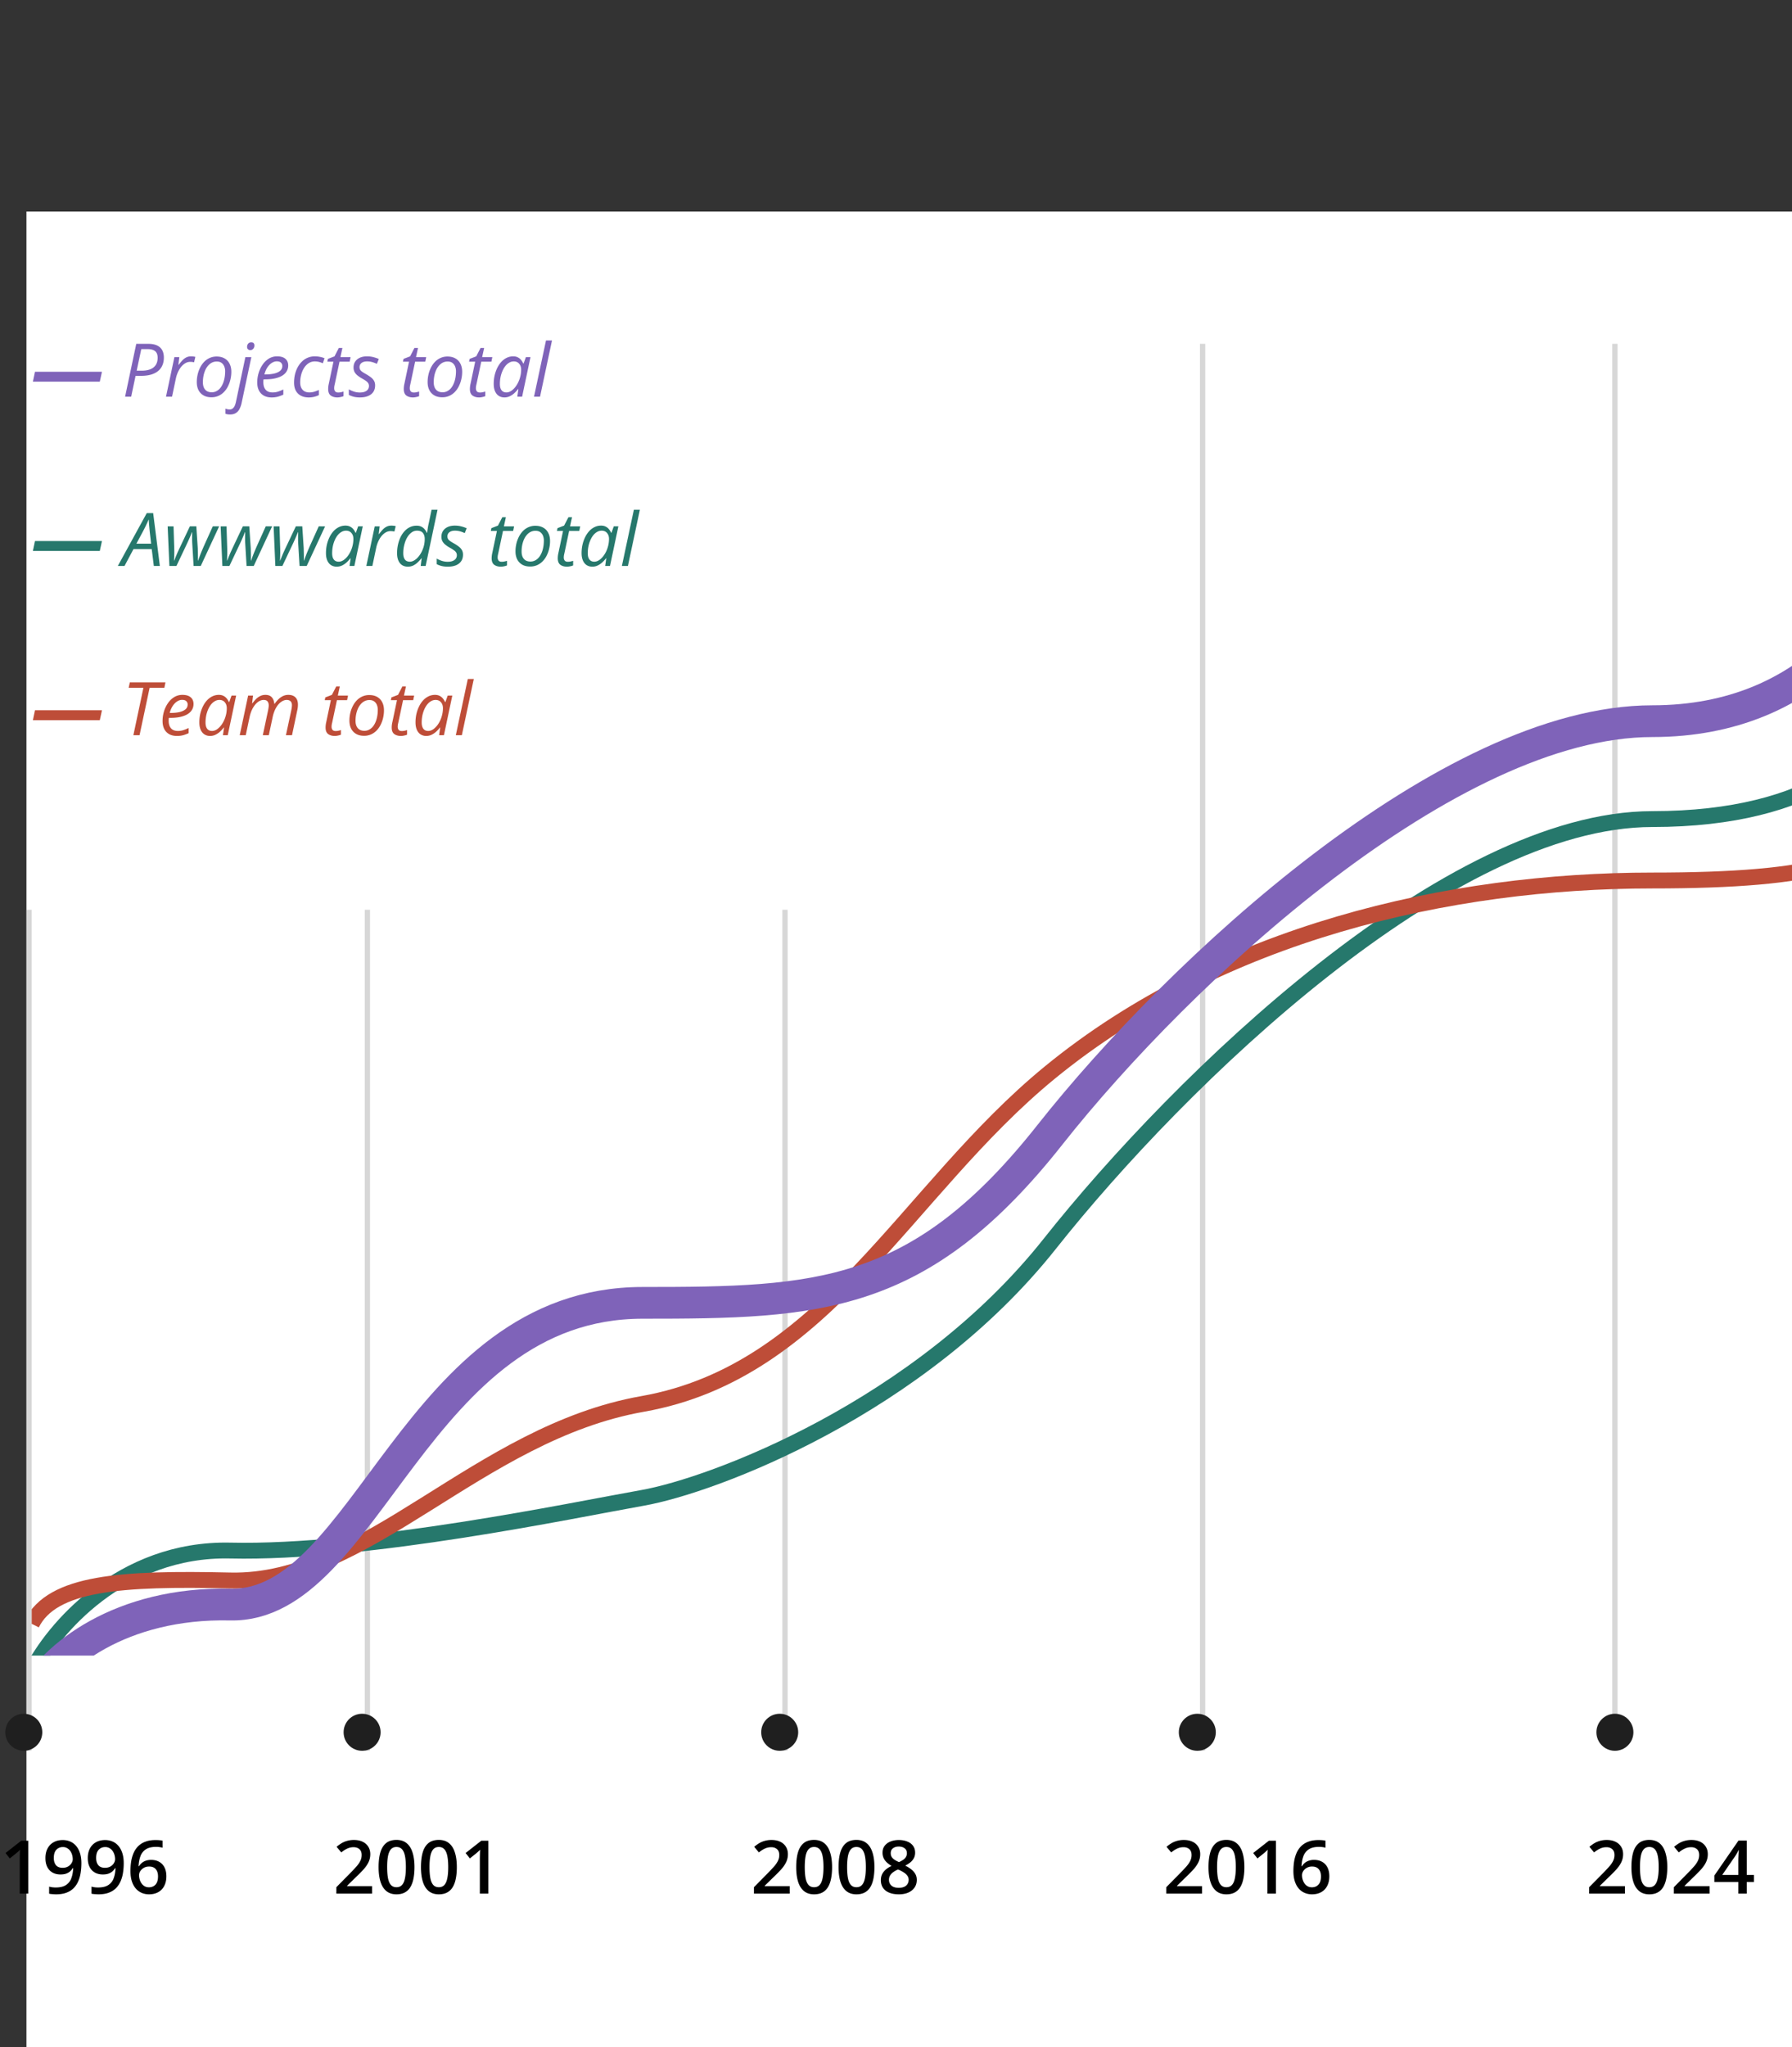
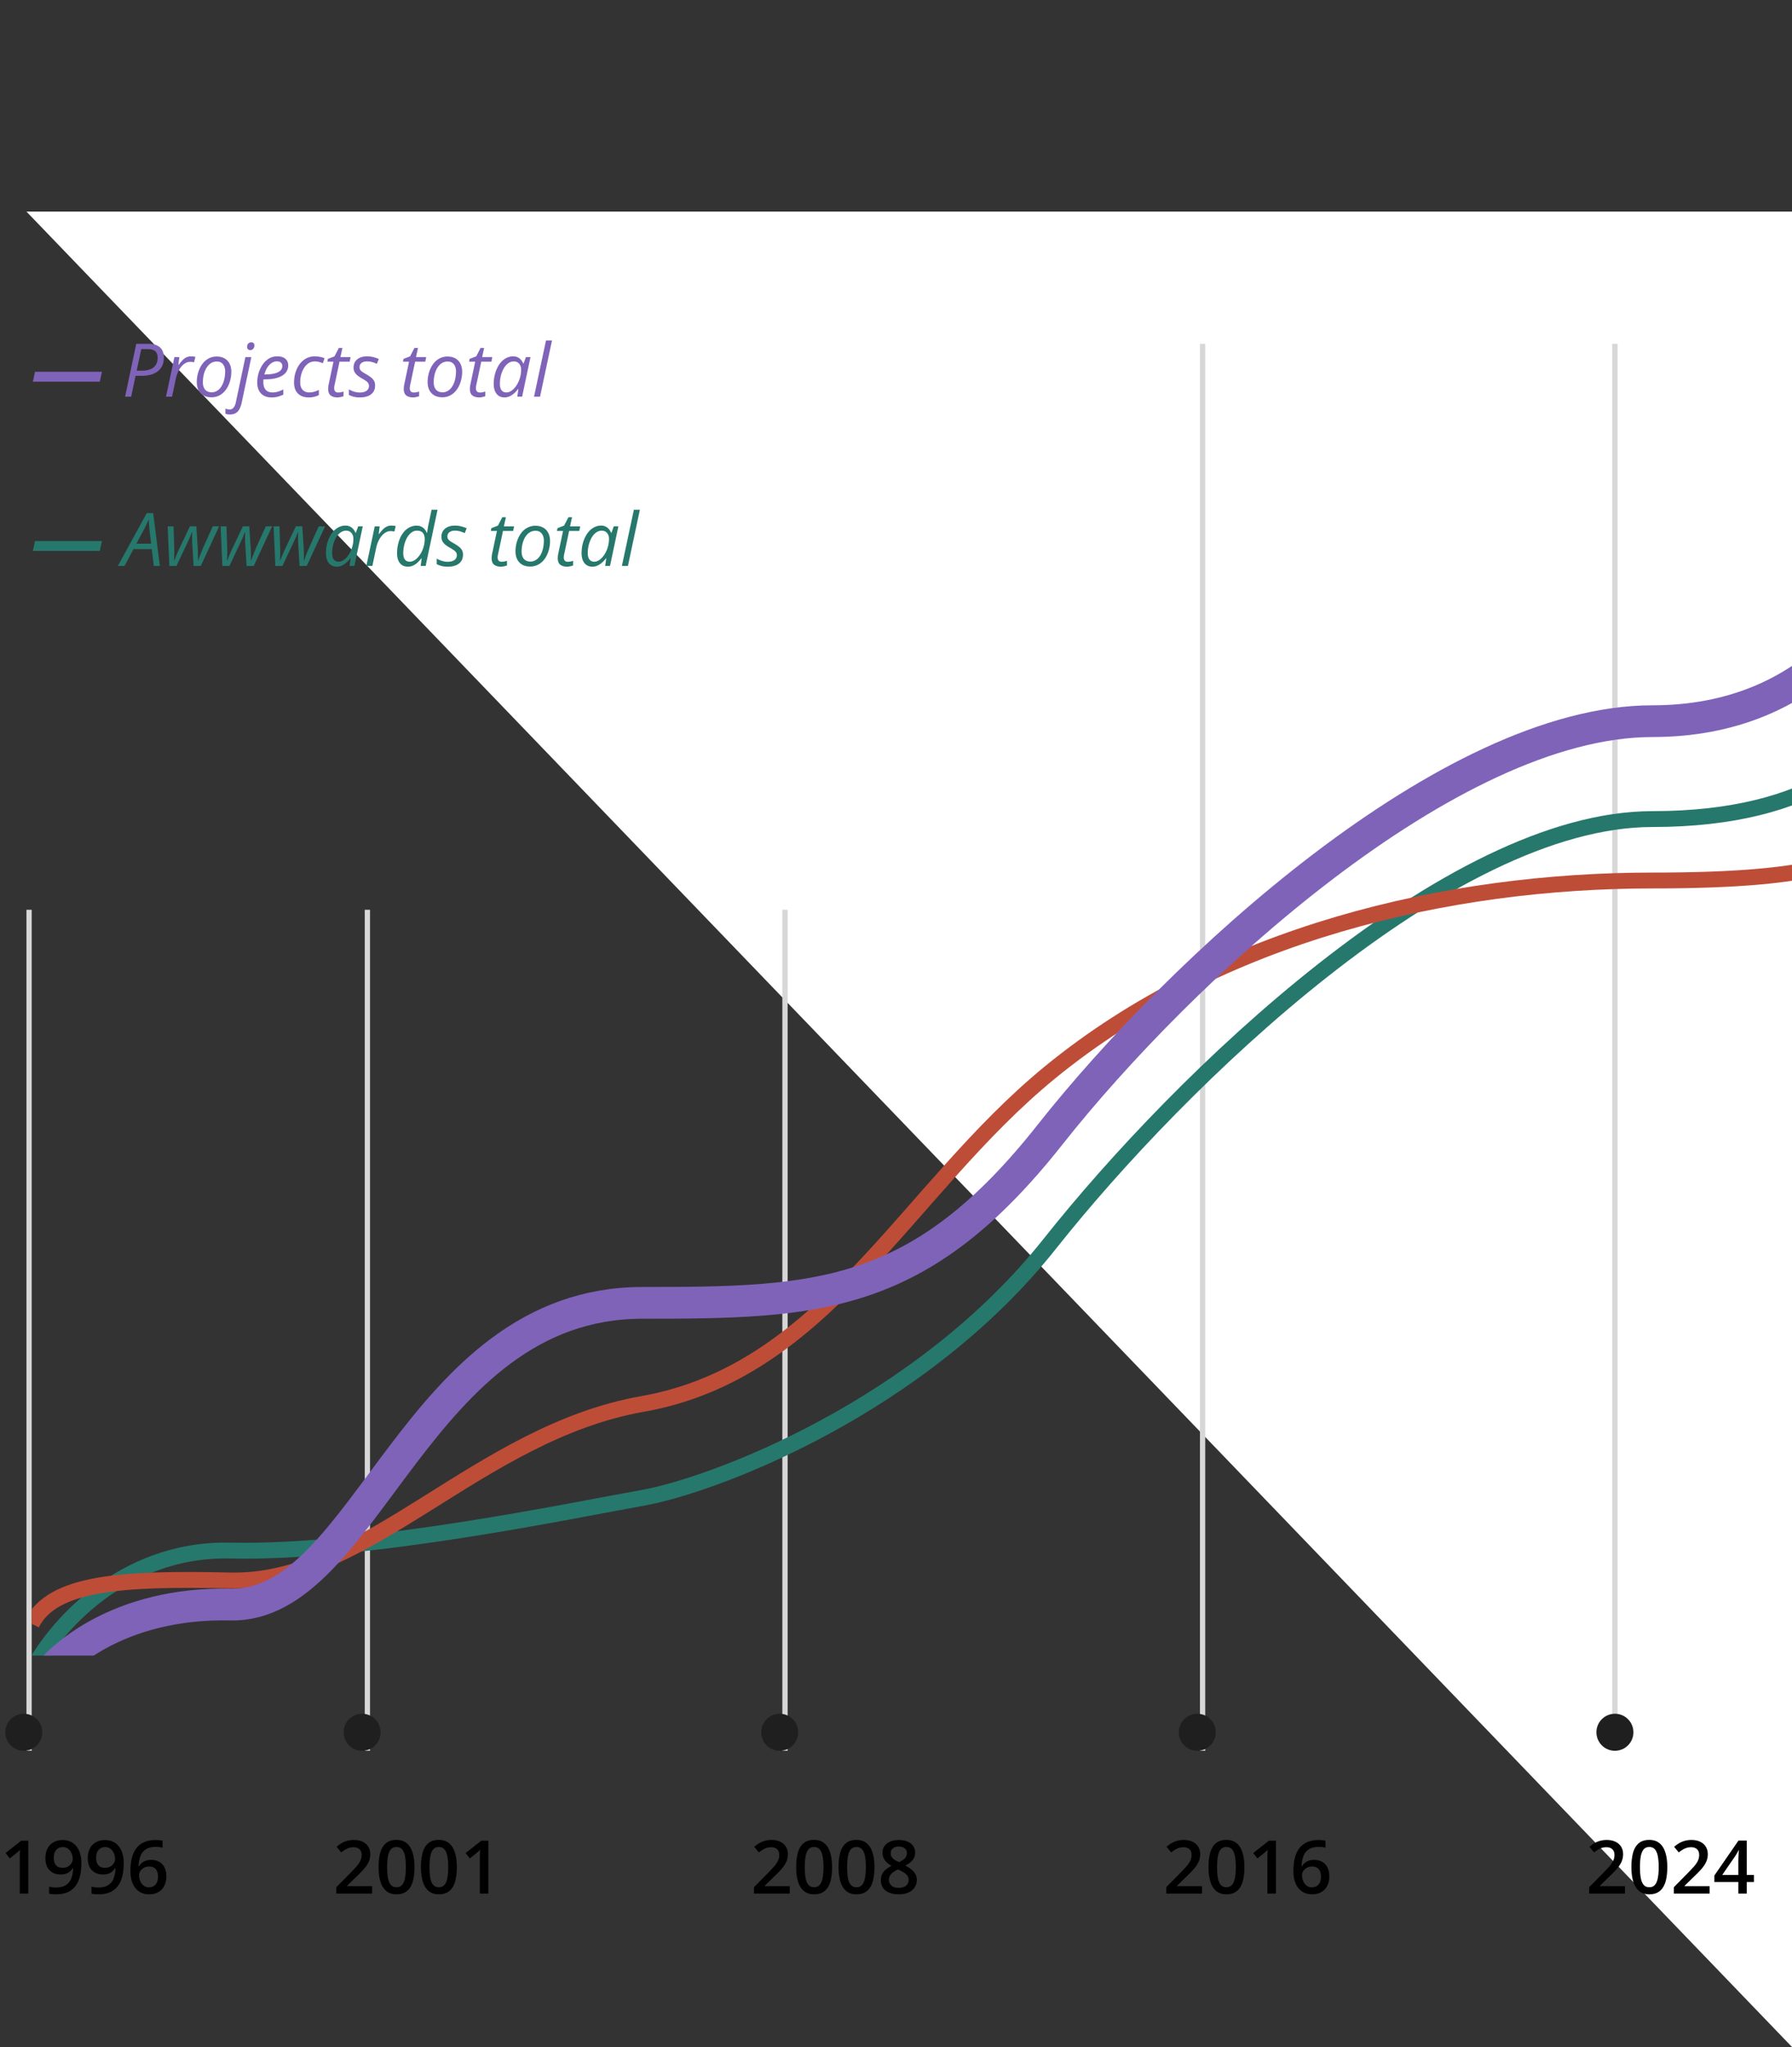
<svg xmlns="http://www.w3.org/2000/svg" width="339" height="387" fill="none" viewBox="0 0 339 387">
  <rect x="0" y="0" width="339" height="387" fill="#333333" stroke="none" />
-   <path fill="#fff" d="M5 40h334v347H5z" />
+   <path fill="#fff" d="M5 40h334v347z" />
  <path fill="#000" d="M5.353 358H3.739v-6.433c0-.214.003-.428.007-.642l.014-.629c.009-.205.02-.401.034-.588a4.34 4.34 0 0 1-.356.342c-.136.123-.282.25-.437.383l-1.148.916-.807-1.019 2.967-2.324h1.34V358Zm10.041-5.735c0 .592-.043 1.173-.13 1.743a6.456 6.456 0 0 1-.437 1.599c-.205.497-.49.937-.854 1.32-.36.378-.816.674-1.368.888-.551.215-1.216.322-1.996.322-.196 0-.424-.012-.683-.034a4.636 4.636 0 0 1-.63-.082v-1.34a4.5 4.5 0 0 0 .582.123 5.3 5.3 0 0 0 .65.041c.842 0 1.499-.157 1.968-.472a2.528 2.528 0 0 0 1.005-1.299c.2-.551.314-1.178.342-1.88h-.082c-.132.219-.299.42-.5.602-.2.178-.448.321-.744.431-.297.104-.657.157-1.08.157-.575 0-1.076-.121-1.504-.363a2.487 2.487 0 0 1-.992-1.052c-.232-.465-.348-1.023-.348-1.675 0-.706.134-1.315.403-1.825.269-.511.65-.903 1.142-1.176.492-.278 1.07-.417 1.736-.417.501 0 .964.091 1.388.273.428.178.802.452 1.12.821.32.364.568.822.746 1.374.178.547.267 1.187.267 1.921Zm-3.5-3.063c-.505 0-.918.171-1.237.513-.319.337-.478.857-.478 1.558 0 .57.136 1.021.41 1.354.273.333.693.499 1.258.499.392 0 .729-.08 1.011-.239.287-.164.508-.372.663-.622.16-.251.24-.506.24-.766 0-.269-.039-.538-.116-.807a2.378 2.378 0 0 0-.342-.738 1.81 1.81 0 0 0-.588-.54 1.55 1.55 0 0 0-.82-.212Zm11.512 3.063c0 .592-.043 1.173-.13 1.743a6.465 6.465 0 0 1-.437 1.599c-.205.497-.49.937-.855 1.32-.36.378-.815.674-1.367.888-.551.215-1.217.322-1.996.322-.196 0-.424-.012-.683-.034a4.637 4.637 0 0 1-.63-.082v-1.34c.174.05.367.091.582.123a5.3 5.3 0 0 0 .65.041c.842 0 1.498-.157 1.968-.472a2.528 2.528 0 0 0 1.005-1.299c.2-.551.314-1.178.341-1.88h-.081c-.133.219-.299.42-.5.602-.2.178-.448.321-.745.431-.296.104-.656.157-1.08.157-.574 0-1.075-.121-1.504-.363a2.487 2.487 0 0 1-.99-1.052c-.233-.465-.35-1.023-.35-1.675 0-.706.135-1.315.404-1.825.269-.511.65-.903 1.141-1.176.493-.278 1.071-.417 1.737-.417.501 0 .964.091 1.387.273.429.178.803.452 1.122.821.319.364.567.822.745 1.374.177.547.266 1.187.266 1.921Zm-3.5-3.063c-.506 0-.918.171-1.237.513-.32.337-.479.857-.479 1.558 0 .57.137 1.021.41 1.354.274.333.693.499 1.258.499.392 0 .73-.08 1.012-.239.287-.164.508-.372.663-.622.16-.251.24-.506.24-.766 0-.269-.04-.538-.117-.807a2.38 2.38 0 0 0-.341-.738 1.811 1.811 0 0 0-.588-.54 1.551 1.551 0 0 0-.82-.212Zm4.772 4.539c0-.588.04-1.166.123-1.736a6.89 6.89 0 0 1 .437-1.6c.205-.496.488-.934.848-1.312a3.774 3.774 0 0 1 1.374-.889c.551-.219 1.214-.328 1.99-.328.2 0 .425.009.676.027.25.019.458.048.622.089v1.333a4.04 4.04 0 0 0-.588-.116 4.92 4.92 0 0 0-.629-.041c-.838 0-1.492.159-1.962.478-.47.315-.804.748-1.005 1.299-.2.547-.316 1.174-.348 1.88h.082c.137-.228.308-.43.513-.608a2.31 2.31 0 0 1 .752-.424c.296-.109.64-.164 1.032-.164.583 0 1.091.123 1.524.369.433.242.766.592.998 1.053.237.46.356 1.018.356 1.675 0 .706-.135 1.314-.404 1.825-.264.51-.642.902-1.134 1.176-.488.273-1.07.41-1.744.41-.496 0-.959-.091-1.387-.274a3.084 3.084 0 0 1-1.114-.82c-.32-.365-.568-.82-.746-1.367-.177-.552-.266-1.197-.266-1.935Zm3.486 3.07c.52 0 .937-.169 1.251-.506.319-.342.479-.864.479-1.566 0-.569-.142-1.021-.424-1.353-.278-.333-.697-.499-1.258-.499-.383 0-.718.082-1.005.246-.287.164-.51.371-.67.622a1.443 1.443 0 0 0-.232.766c0 .264.038.53.116.799.077.269.194.518.349.745.154.224.348.404.58.54.233.137.504.206.814.206ZM70.397 358h-6.768v-1.21l2.59-2.625c.502-.51.915-.95 1.238-1.319.324-.374.563-.727.718-1.06.16-.333.24-.695.24-1.087 0-.483-.14-.847-.418-1.094-.278-.25-.645-.376-1.1-.376a2.8 2.8 0 0 0-1.204.26c-.364.169-.742.41-1.134.725l-.882-1.06c.278-.237.574-.453.888-.649a4.343 4.343 0 0 1 1.067-.465 4.648 4.648 0 0 1 1.34-.178c.633 0 1.18.114 1.64.342.46.223.814.536 1.06.937.25.401.376.868.376 1.401 0 .538-.107 1.034-.321 1.49-.215.456-.52.907-.916 1.354-.397.442-.869.923-1.416 1.442l-1.729 1.689v.075h4.73V358Zm8.011-5.004c0 .807-.064 1.529-.191 2.167-.123.634-.32 1.171-.588 1.613a2.73 2.73 0 0 1-1.053 1.012c-.433.233-.957.349-1.572.349-.77 0-1.406-.203-1.907-.609-.502-.41-.873-.998-1.115-1.763-.241-.771-.362-1.693-.362-2.769 0-1.075.11-1.996.328-2.762.224-.77.584-1.36 1.08-1.77.497-.41 1.156-.615 1.976-.615.775 0 1.413.205 1.914.615.506.405.88.993 1.121 1.764.246.765.37 1.688.37 2.768Zm-5.168 0c0 .843.055 1.547.164 2.112.114.566.301.989.56 1.272.26.278.607.417 1.04.417.433 0 .78-.139 1.039-.417.26-.278.447-.7.56-1.265.119-.565.178-1.271.178-2.119 0-.838-.057-1.54-.17-2.105-.115-.565-.301-.989-.561-1.272-.26-.287-.609-.431-1.046-.431-.438 0-.786.144-1.046.431-.255.283-.44.707-.554 1.272-.11.565-.164 1.267-.164 2.105Zm13.18 0c0 .807-.064 1.529-.192 2.167-.122.634-.319 1.171-.587 1.613a2.73 2.73 0 0 1-1.053 1.012c-.433.233-.957.349-1.572.349-.77 0-1.406-.203-1.908-.609-.5-.41-.872-.998-1.114-1.763-.241-.771-.362-1.693-.362-2.769 0-1.075.11-1.996.328-2.762.223-.77.583-1.36 1.08-1.77.497-.41 1.155-.615 1.976-.615.774 0 1.412.205 1.914.615.505.405.88.993 1.12 1.764.247.765.37 1.688.37 2.768Zm-5.168 0c0 .843.055 1.547.164 2.112.114.566.3.989.56 1.272.26.278.607.417 1.04.417.433 0 .779-.139 1.039-.417.26-.278.446-.7.56-1.265.119-.565.178-1.271.178-2.119 0-.838-.057-1.54-.17-2.105-.115-.565-.302-.989-.562-1.272-.26-.287-.608-.431-1.045-.431-.438 0-.787.144-1.046.431-.255.283-.44.707-.554 1.272-.11.565-.164 1.267-.164 2.105ZM92.388 358h-1.614v-6.433c0-.214.003-.428.007-.642l.014-.629c.009-.205.02-.401.034-.588a4.334 4.334 0 0 1-.355.342c-.137.123-.283.25-.438.383l-1.148.916-.807-1.019 2.967-2.324h1.34V358ZM149.396 358h-6.767v-1.21l2.591-2.625c.501-.51.913-.95 1.237-1.319.324-.374.563-.727.718-1.06a2.49 2.49 0 0 0 .239-1.087c0-.483-.139-.847-.417-1.094-.278-.25-.645-.376-1.101-.376-.432 0-.834.087-1.203.26-.364.169-.742.41-1.134.725l-.882-1.06a7.43 7.43 0 0 1 .888-.649 4.346 4.346 0 0 1 1.067-.465 4.646 4.646 0 0 1 1.34-.178c.633 0 1.18.114 1.64.342a2.47 2.47 0 0 1 1.06.937c.251.401.376.868.376 1.401a3.46 3.46 0 0 1-.321 1.49c-.215.456-.52.907-.916 1.354-.397.442-.869.923-1.415 1.442l-1.73 1.689v.075h4.73V358Zm8.012-5.004c0 .807-.064 1.529-.191 2.167-.123.634-.319 1.171-.588 1.613-.269.442-.62.78-1.053 1.012-.433.233-.957.349-1.572.349-.77 0-1.406-.203-1.907-.609-.502-.41-.873-.998-1.115-1.763-.241-.771-.362-1.693-.362-2.769 0-1.075.109-1.996.328-2.762.224-.77.584-1.36 1.08-1.77.497-.41 1.156-.615 1.976-.615.775 0 1.413.205 1.914.615.506.405.88.993 1.121 1.764.246.765.369 1.688.369 2.768Zm-5.168 0c0 .843.055 1.547.164 2.112.114.566.301.989.561 1.272.26.278.606.417 1.039.417.433 0 .779-.139 1.039-.417.26-.278.447-.7.561-1.265.118-.565.177-1.271.177-2.119 0-.838-.057-1.54-.171-2.105-.114-.565-.3-.989-.56-1.272-.26-.287-.609-.431-1.046-.431-.438 0-.786.144-1.046.431-.255.283-.44.707-.554 1.272-.109.565-.164 1.267-.164 2.105Zm13.18 0c0 .807-.064 1.529-.191 2.167-.124.634-.319 1.171-.588 1.613-.269.442-.62.78-1.053 1.012-.433.233-.957.349-1.572.349-.771 0-1.406-.203-1.908-.609-.501-.41-.872-.998-1.114-1.763-.241-.771-.362-1.693-.362-2.769 0-1.075.109-1.996.328-2.762.223-.77.583-1.36 1.08-1.77.497-.41 1.155-.615 1.976-.615.774 0 1.412.205 1.914.615.506.405.879.993 1.121 1.764.246.765.369 1.688.369 2.768Zm-5.168 0c0 .843.055 1.547.164 2.112.114.566.301.989.561 1.272.259.278.606.417 1.039.417.433 0 .779-.139 1.039-.417.259-.278.446-.7.56-1.265.119-.565.178-1.271.178-2.119 0-.838-.057-1.54-.171-2.105-.114-.565-.301-.989-.56-1.272-.26-.287-.609-.431-1.046-.431-.438 0-.787.144-1.046.431-.255.283-.44.707-.554 1.272-.109.565-.164 1.267-.164 2.105Zm9.782-5.127c.579 0 1.101.091 1.566.274.464.177.834.444 1.107.799.273.356.41.796.41 1.32 0 .405-.084.759-.253 1.059a2.628 2.628 0 0 1-.67.793 5.258 5.258 0 0 1-.95.595c.392.191.752.412 1.08.663.333.246.6.536.8.868.205.333.308.723.308 1.169 0 .561-.144 1.046-.431 1.456-.283.406-.677.72-1.183.944-.506.218-1.096.328-1.77.328-.725 0-1.342-.107-1.853-.322-.51-.214-.897-.519-1.162-.916-.264-.401-.396-.879-.396-1.435 0-.46.091-.859.273-1.196.182-.338.426-.629.732-.875a4.825 4.825 0 0 1 1.018-.622 5.57 5.57 0 0 1-.861-.629 2.828 2.828 0 0 1-.622-.814 2.422 2.422 0 0 1-.226-1.073c0-.52.139-.955.417-1.306.278-.355.65-.624 1.114-.806.47-.183.987-.274 1.552-.274Zm-1.866 7.533c0 .438.155.798.465 1.08.31.283.772.424 1.388.424.61 0 1.075-.139 1.394-.417.319-.278.479-.645.479-1.1 0-.292-.082-.549-.247-.773a2.3 2.3 0 0 0-.649-.595 6.794 6.794 0 0 0-.895-.492l-.219-.089a4.366 4.366 0 0 0-.916.513 2.173 2.173 0 0 0-.595.636 1.595 1.595 0 0 0-.205.813Zm1.853-6.296c-.443 0-.807.11-1.094.329-.283.214-.424.524-.424.929 0 .287.068.533.205.739.141.205.33.382.567.533.237.146.499.282.787.41.278-.123.528-.258.751-.403a1.85 1.85 0 0 0 .541-.534 1.35 1.35 0 0 0 .205-.752c0-.401-.144-.708-.431-.922-.283-.219-.652-.329-1.107-.329ZM227.396 358h-6.767v-1.21l2.591-2.625c.501-.51.913-.95 1.237-1.319.324-.374.563-.727.718-1.06a2.49 2.49 0 0 0 .239-1.087c0-.483-.139-.847-.417-1.094-.278-.25-.645-.376-1.101-.376-.432 0-.834.087-1.203.26-.364.169-.742.41-1.134.725l-.882-1.06a7.43 7.43 0 0 1 .888-.649 4.346 4.346 0 0 1 1.067-.465 4.646 4.646 0 0 1 1.34-.178c.633 0 1.18.114 1.64.342a2.47 2.47 0 0 1 1.06.937c.251.401.376.868.376 1.401a3.46 3.46 0 0 1-.321 1.49c-.215.456-.52.907-.916 1.354-.397.442-.869.923-1.415 1.442l-1.73 1.689v.075h4.73V358Zm8.012-5.004c0 .807-.064 1.529-.191 2.167-.123.634-.319 1.171-.588 1.613-.269.442-.62.78-1.053 1.012-.433.233-.957.349-1.572.349-.77 0-1.406-.203-1.907-.609-.502-.41-.873-.998-1.115-1.763-.241-.771-.362-1.693-.362-2.769 0-1.075.109-1.996.328-2.762.224-.77.584-1.36 1.08-1.77.497-.41 1.156-.615 1.976-.615.775 0 1.413.205 1.914.615.506.405.88.993 1.121 1.764.246.765.369 1.688.369 2.768Zm-5.168 0c0 .843.055 1.547.164 2.112.114.566.301.989.561 1.272.26.278.606.417 1.039.417.433 0 .779-.139 1.039-.417.26-.278.447-.7.561-1.265.118-.565.177-1.271.177-2.119 0-.838-.057-1.54-.171-2.105-.114-.565-.3-.989-.56-1.272-.26-.287-.609-.431-1.046-.431-.438 0-.786.144-1.046.431-.255.283-.44.707-.554 1.272-.109.565-.164 1.267-.164 2.105ZM241.376 358h-1.613v-6.433c0-.214.002-.428.007-.642l.013-.629c.009-.205.021-.401.034-.588a4.257 4.257 0 0 1-.355.342 26.1 26.1 0 0 1-.438.383l-1.148.916-.807-1.019 2.967-2.324h1.34V358Zm3.302-4.259c0-.588.041-1.166.123-1.736.086-.57.232-1.103.437-1.6.205-.496.488-.934.848-1.312a3.78 3.78 0 0 1 1.374-.889c.551-.219 1.214-.328 1.989-.328.201 0 .426.009.677.027.251.019.458.048.622.089v1.333a4.054 4.054 0 0 0-.588-.116 4.909 4.909 0 0 0-.629-.041c-.838 0-1.492.159-1.962.478a2.59 2.59 0 0 0-1.005 1.299c-.2.547-.316 1.174-.348 1.88h.082c.137-.228.307-.43.513-.608.205-.178.455-.319.751-.424a2.99 2.99 0 0 1 1.033-.164c.583 0 1.091.123 1.524.369.433.242.766.592.998 1.053.237.46.356 1.018.356 1.675 0 .706-.135 1.314-.404 1.825-.264.51-.642.902-1.134 1.176-.488.273-1.069.41-1.744.41-.496 0-.959-.091-1.387-.274a3.085 3.085 0 0 1-1.115-.82c-.319-.365-.567-.82-.745-1.367-.177-.552-.266-1.197-.266-1.935Zm3.486 3.07c.52 0 .937-.169 1.251-.506.319-.342.479-.864.479-1.566 0-.569-.142-1.021-.424-1.353-.278-.333-.698-.499-1.258-.499a1.99 1.99 0 0 0-1.005.246c-.287.164-.51.371-.67.622a1.441 1.441 0 0 0-.232.766c0 .264.038.53.116.799.077.269.194.518.349.745.154.224.348.404.581.54.232.137.503.206.813.206ZM307.396 358h-6.767v-1.21l2.591-2.625c.501-.51.913-.95 1.237-1.319.324-.374.563-.727.718-1.06a2.49 2.49 0 0 0 .239-1.087c0-.483-.139-.847-.417-1.094-.278-.25-.645-.376-1.101-.376-.432 0-.834.087-1.203.26-.364.169-.742.41-1.134.725l-.882-1.06a7.43 7.43 0 0 1 .888-.649 4.346 4.346 0 0 1 1.067-.465 4.646 4.646 0 0 1 1.34-.178c.633 0 1.18.114 1.64.342a2.47 2.47 0 0 1 1.06.937c.251.401.376.868.376 1.401a3.46 3.46 0 0 1-.321 1.49c-.215.456-.52.907-.916 1.354-.397.442-.869.923-1.415 1.442l-1.73 1.689v.075h4.73V358Zm8.012-5.004c0 .807-.064 1.529-.191 2.167-.123.634-.319 1.171-.588 1.613-.269.442-.62.78-1.053 1.012-.433.233-.957.349-1.572.349-.77 0-1.406-.203-1.907-.609-.502-.41-.873-.998-1.115-1.763-.241-.771-.362-1.693-.362-2.769 0-1.075.109-1.996.328-2.762.224-.77.584-1.36 1.08-1.77.497-.41 1.156-.615 1.976-.615.775 0 1.413.205 1.914.615.506.405.88.993 1.121 1.764.246.765.369 1.688.369 2.768Zm-5.168 0c0 .843.055 1.547.164 2.112.114.566.301.989.561 1.272.26.278.606.417 1.039.417.433 0 .779-.139 1.039-.417.26-.278.447-.7.561-1.265.118-.565.177-1.271.177-2.119 0-.838-.057-1.54-.171-2.105-.114-.565-.3-.989-.56-1.272-.26-.287-.609-.431-1.046-.431-.438 0-.786.144-1.046.431-.255.283-.44.707-.554 1.272-.109.565-.164 1.267-.164 2.105ZM323.42 358h-6.768v-1.21l2.591-2.625c.501-.51.914-.95 1.237-1.319.324-.374.563-.727.718-1.06.16-.333.24-.695.24-1.087 0-.483-.139-.847-.417-1.094-.278-.25-.645-.376-1.101-.376-.433 0-.834.087-1.203.26-.365.169-.743.41-1.135.725l-.882-1.06c.278-.237.574-.453.889-.649a4.338 4.338 0 0 1 1.066-.465 4.65 4.65 0 0 1 1.34-.178c.634 0 1.18.114 1.641.342.46.223.813.536 1.059.937.251.401.376.868.376 1.401a3.46 3.46 0 0 1-.321 1.49c-.214.456-.52.907-.916 1.354-.396.442-.868.923-1.415 1.442l-1.73 1.689v.075h4.731V358Zm8.374-2.194h-1.354V358h-1.586v-2.194h-4.545v-1.217l4.566-6.61h1.565v6.494h1.354v1.333Zm-2.94-1.333v-2.482c0-.205.003-.412.007-.622l.028-.615.027-.54.021-.417h-.055a8.412 8.412 0 0 1-.622 1.107l-2.461 3.569h3.055Z" />
  <path stroke="#D7D7D7" d="M5.5 331V172M69.5 331V172M148.5 331V172M227.5 331V65M305.5 331V65" />
  <g clip-path="url(#a)">
    <path stroke="#26786C" stroke-width="3" d="M6 316c3.894-7.813 16.86-23.322 37.573-22.853 25.891.585 64.728-7.618 77.989-9.962 13.261-2.344 52.413-16.994 77.041-48.051 24.628-31.058 75.462-80.28 113.983-80.28 30.816 0 43.783-12.892 46.414-22.854" />
    <path stroke="#BE4D38" stroke-width="3" d="M6 307c3.894-7.807 16.86-8.666 37.573-8.198 25.891.586 46.73-27.855 77.989-33.376 34.731-6.134 49.799-40.365 77.041-62.654 32.206-26.35 75.462-36.304 113.983-36.304 30.816 0 43.783-3.514 46.414-13.468" />
    <path stroke="#7F63B9" stroke-width="6" d="M6 321c3.894-7.841 16.86-18.113 37.573-17.642 25.891.588 35.048-57.044 77.989-57.044 33.153 0 52.413-.588 77.041-31.756s75.462-78.214 113.983-78.214c30.816 0 43.783-22.347 46.414-32.344" />
  </g>
  <circle cx="4.5" cy="327.5" r="3.5" fill="#1F1F1F" />
  <circle cx="68.5" cy="327.5" r="3.5" fill="#1F1F1F" />
  <circle cx="226.5" cy="327.5" r="3.5" fill="#1F1F1F" />
  <circle cx="147.5" cy="327.5" r="3.5" fill="#1F1F1F" />
  <circle cx="305.5" cy="327.5" r="3.5" fill="#1F1F1F" />
  <path fill="#7F63B9" d="m6.226 72.156.39-1.873h12.673l-.41 1.873H6.226ZM23.664 75l2.112-9.994h2.25c.706 0 1.278.107 1.715.321.438.214.757.515.957.903.2.387.301.843.301 1.367 0 .551-.093 1.041-.28 1.47-.183.428-.456.79-.82 1.086-.365.296-.819.522-1.36.677-.539.15-1.163.226-1.874.226h-1.018L24.813 75h-1.149Zm2.194-4.922h.985c.62 0 1.15-.089 1.593-.267.446-.177.788-.446 1.025-.806.242-.365.362-.823.362-1.374 0-.574-.162-.99-.485-1.244-.324-.26-.816-.39-1.477-.39h-1.134l-.869 4.081ZM31.402 75l1.593-7.492h.93l-.178 1.449h.068c.192-.26.397-.51.616-.752.218-.246.467-.447.745-.602.282-.154.606-.232.97-.232.137 0 .276.01.417.027.142.014.274.04.397.076l-.246 1.018a3.509 3.509 0 0 0-.362-.061 2.98 2.98 0 0 0-.356-.02c-.346 0-.668.09-.964.273a2.958 2.958 0 0 0-.8.717c-.232.301-.43.636-.594 1.005-.16.37-.28.745-.363 1.128L32.544 75h-1.142Zm8.593.11c-.574 0-1.069-.117-1.483-.35a2.405 2.405 0 0 1-.957-.997c-.22-.433-.328-.944-.328-1.532 0-.474.052-.94.157-1.4.105-.466.26-.903.465-1.313.205-.415.458-.78.758-1.094a3.333 3.333 0 0 1 1.053-.745 3.137 3.137 0 0 1 1.326-.274c.584 0 1.08.119 1.49.356.415.232.732.565.95.998.224.433.336.945.336 1.538 0 .465-.053.927-.157 1.388-.1.46-.253.897-.458 1.312-.201.41-.454.775-.76 1.094-.3.314-.651.563-1.052.745a3.171 3.171 0 0 1-1.34.273Zm.069-.944c.282 0 .55-.06.806-.178.255-.118.488-.29.697-.512.21-.228.39-.504.54-.828.155-.328.274-.7.356-1.114.087-.415.13-.87.13-1.367a2.42 2.42 0 0 0-.158-.861 1.516 1.516 0 0 0-.505-.684c-.233-.182-.543-.273-.93-.273-.319 0-.615.066-.889.198-.269.132-.51.319-.724.56a3.434 3.434 0 0 0-.547.855 5.36 5.36 0 0 0-.342 1.08 6.376 6.376 0 0 0-.116 1.237c0 .597.146 1.062.437 1.395.292.328.707.492 1.244.492Zm3.438 4.197c-.169 0-.328-.013-.479-.04a2.091 2.091 0 0 1-.382-.103v-.964c.114.045.241.082.382.11.137.031.28.047.431.047.196 0 .37-.052.52-.157.15-.1.28-.253.39-.458.104-.205.19-.46.259-.766l1.798-8.524h1.128l-1.832 8.634a4.44 4.44 0 0 1-.41 1.182 1.897 1.897 0 0 1-.698.766c-.291.182-.66.273-1.107.273Zm3.862-12.168a.646.646 0 0 1-.444-.157c-.119-.11-.178-.262-.178-.458 0-.15.03-.292.09-.424a.738.738 0 0 1 .697-.437c.2 0 .348.052.444.157.1.105.15.25.15.438 0 .268-.08.483-.24.642a.71.71 0 0 1-.519.24Zm4.006 8.942c-.56 0-1.043-.112-1.45-.335a2.319 2.319 0 0 1-.936-.97c-.214-.425-.32-.93-.32-1.518 0-.607.086-1.201.259-1.785.178-.588.43-1.118.759-1.593a3.913 3.913 0 0 1 1.182-1.141 2.942 2.942 0 0 1 1.559-.424c.688 0 1.21.155 1.565.465.356.305.534.727.534 1.265 0 .378-.09.727-.267 1.046-.173.319-.442.596-.807.834-.36.232-.818.414-1.374.546-.551.128-1.205.192-1.962.192h-.26l-.027.273c-.004.1-.007.194-.007.28 0 .602.146 1.074.438 1.415.291.338.729.506 1.312.506.36 0 .7-.05 1.019-.15a8.13 8.13 0 0 0 1.012-.41v.977a7.493 7.493 0 0 1-1.019.383 4.518 4.518 0 0 1-1.21.144Zm-1.353-4.348h.164c.583 0 1.119-.05 1.606-.15.488-.105.88-.274 1.176-.506.296-.237.444-.552.444-.944a.829.829 0 0 0-.26-.628c-.173-.165-.437-.247-.792-.247-.315 0-.625.098-.93.294-.305.192-.583.472-.834.841-.246.37-.438.816-.574 1.34Zm8.387 4.348c-.556 0-1.043-.105-1.463-.315a2.306 2.306 0 0 1-.97-.943c-.228-.415-.342-.93-.342-1.545 0-.533.057-1.046.17-1.538.12-.492.29-.946.514-1.36.223-.415.494-.778.813-1.087a3.409 3.409 0 0 1 2.427-.978c.323 0 .645.032.964.096.323.059.615.146.875.26l-.322.957a4.255 4.255 0 0 0-.676-.246 3.075 3.075 0 0 0-.834-.11c-.415 0-.793.105-1.135.315a2.86 2.86 0 0 0-.875.875c-.242.369-.429.793-.56 1.271a5.728 5.728 0 0 0-.199 1.531c0 .388.068.723.205 1.005.137.278.333.492.588.643.26.15.57.225.93.225.332 0 .644-.045.936-.136.296-.091.586-.2.868-.329v.971a4.225 4.225 0 0 1-1.914.438Zm5.414 0c-.496 0-.911-.119-1.244-.356-.328-.241-.492-.654-.492-1.237a4.424 4.424 0 0 1 .116-.977l.882-4.191h-1.155l.11-.526 1.243-.479.82-1.586h.677l-.376 1.723h1.928l-.178.868h-1.92l-.89 4.204a7.026 7.026 0 0 0-.088.41 2.704 2.704 0 0 0-.034.417c0 .228.059.42.178.574.118.15.316.226.594.226.173 0 .337-.016.492-.048a4.23 4.23 0 0 0 .506-.137v.875a2.489 2.489 0 0 1-.52.158 2.785 2.785 0 0 1-.649.082Zm4.273 0c-.456 0-.857-.046-1.203-.137a4.17 4.17 0 0 1-.896-.342v-1.052c.242.145.547.282.916.41a3.53 3.53 0 0 0 1.149.191c.387 0 .708-.052.963-.157.26-.105.454-.249.582-.43.132-.188.198-.404.198-.65a.949.949 0 0 0-.13-.506 1.37 1.37 0 0 0-.41-.424 7.855 7.855 0 0 0-.752-.472 5.889 5.889 0 0 1-.889-.594 2.24 2.24 0 0 1-.554-.657 1.829 1.829 0 0 1-.184-.84c0-.429.105-.8.314-1.115.21-.314.504-.558.882-.731.383-.173.83-.26 1.34-.26.451 0 .868.053 1.251.157.383.1.713.217.991.349l-.369.91a6.081 6.081 0 0 0-.813-.315 3.548 3.548 0 0 0-1.06-.144c-.428 0-.77.098-1.025.294a.954.954 0 0 0-.376.793c0 .173.036.328.109.465.078.137.21.273.397.41.186.132.441.287.765.465.315.182.597.369.848.56.255.187.456.404.601.65.15.241.226.54.226.895 0 .488-.116.903-.349 1.245-.232.337-.565.594-.998.772-.428.173-.936.26-1.524.26Zm10.028 0c-.497 0-.911-.119-1.244-.356-.328-.241-.492-.654-.492-1.237a4.424 4.424 0 0 1 .116-.977l.882-4.191h-1.155l.109-.526 1.244-.479.82-1.586h.677l-.376 1.723h1.928l-.178.868h-1.92l-.89 4.204a7.026 7.026 0 0 0-.088.41 2.704 2.704 0 0 0-.034.417c0 .228.059.42.177.574.119.15.317.226.595.226.173 0 .337-.016.492-.048.16-.032.328-.077.506-.137v.875a2.489 2.489 0 0 1-.52.158 2.785 2.785 0 0 1-.649.082Zm5.544-.028c-.574 0-1.069-.116-1.483-.348a2.405 2.405 0 0 1-.957-.998c-.22-.433-.329-.944-.329-1.532 0-.474.053-.94.158-1.4.105-.466.26-.903.465-1.313.205-.415.458-.78.758-1.094a3.331 3.331 0 0 1 1.053-.745 3.138 3.138 0 0 1 1.326-.274c.584 0 1.08.119 1.49.356.415.232.732.565.95.998.224.433.336.945.336 1.538 0 .465-.053.927-.158 1.388-.1.46-.253.897-.458 1.312-.2.41-.453.775-.758 1.094-.301.314-.652.563-1.053.745a3.171 3.171 0 0 1-1.34.273Zm.068-.943c.283 0 .552-.06.807-.178s.488-.29.697-.512c.21-.228.39-.504.54-.828.155-.328.274-.7.356-1.114.086-.415.13-.87.13-1.367 0-.296-.053-.583-.157-.861a1.516 1.516 0 0 0-.506-.684c-.233-.182-.543-.273-.93-.273-.319 0-.615.066-.889.198-.269.132-.51.319-.724.56a3.434 3.434 0 0 0-.547.855c-.146.328-.26.688-.342 1.08a6.369 6.369 0 0 0-.116 1.237c0 .597.146 1.062.437 1.395.292.328.707.492 1.244.492Zm6.898.97c-.497 0-.912-.118-1.244-.355-.328-.241-.492-.654-.492-1.237a4.446 4.446 0 0 1 .116-.977l.882-4.191h-1.156l.11-.526 1.244-.479.82-1.586h.677l-.376 1.723h1.928l-.178.868h-1.92l-.89 4.204a7.107 7.107 0 0 0-.089.41 2.704 2.704 0 0 0-.034.417c0 .228.06.42.178.574.119.15.317.226.595.226.173 0 .337-.016.492-.048a4.24 4.24 0 0 0 .506-.137v.875a2.492 2.492 0 0 1-.52.158 2.784 2.784 0 0 1-.65.082Zm4.799 0c-.406 0-.761-.097-1.067-.293-.305-.196-.542-.486-.71-.868-.17-.383-.254-.85-.254-1.402 0-.551.057-1.082.171-1.592.119-.51.285-.985.5-1.422.214-.438.471-.82.772-1.149a3.431 3.431 0 0 1 1.025-.766 2.782 2.782 0 0 1 1.224-.273c.337 0 .629.064.875.192.25.127.458.296.622.505.169.205.3.424.396.657h.069l.437-1.217h.868L98.771 75h-.91l.205-1.45h-.054c-.205.274-.44.532-.704.773a3.556 3.556 0 0 1-.869.588c-.314.15-.651.226-1.011.226Zm.369-.943c.35 0 .697-.127 1.039-.382.346-.26.656-.609.93-1.046a5.35 5.35 0 0 0 .635-1.49c.073-.27.121-.516.144-.739.027-.228.04-.44.04-.636 0-.469-.124-.847-.375-1.134-.246-.292-.583-.438-1.012-.438-.305 0-.592.078-.861.233a2.51 2.51 0 0 0-.731.635 4.114 4.114 0 0 0-.554.944 5.866 5.866 0 0 0-.363 1.162c-.082.419-.123.85-.123 1.292 0 .524.108.923.322 1.196.214.269.517.403.909.403Zm5.223.807 2.269-10.637h1.135L102.161 75h-1.141Z" />
-   <path fill="#BE4D38" d="m6.226 136.156.39-1.873h12.673l-.41 1.873H6.226ZM25.23 139l1.9-8.969h-2.79l.22-1.025h6.74l-.205 1.025h-2.79L26.399 139H25.23Zm8.23.137c-.56 0-1.044-.112-1.45-.335a2.322 2.322 0 0 1-.936-.971c-.214-.424-.321-.93-.321-1.518 0-.606.087-1.2.26-1.784a5.63 5.63 0 0 1 .758-1.592 3.9 3.9 0 0 1 1.183-1.142 2.938 2.938 0 0 1 1.559-.424c.688 0 1.21.155 1.565.465.356.305.533.727.533 1.265 0 .378-.088.726-.266 1.045-.173.319-.442.597-.807.834-.36.233-.818.415-1.374.547-.551.128-1.205.192-1.962.192h-.26l-.027.273a6.28 6.28 0 0 0-.007.28c0 .602.146 1.074.438 1.416.291.337.729.505 1.312.505.36 0 .7-.05 1.019-.15.323-.105.66-.242 1.011-.41v.977a7.448 7.448 0 0 1-1.018.383 4.504 4.504 0 0 1-1.21.144Zm-1.354-4.348h.164c.584 0 1.12-.05 1.607-.15.488-.105.88-.274 1.176-.506.296-.237.444-.552.444-.944a.826.826 0 0 0-.26-.628c-.173-.165-.437-.247-.793-.247-.314 0-.624.098-.93.294-.305.192-.583.472-.833.841a4.405 4.405 0 0 0-.575 1.34Zm7.636 4.348a1.93 1.93 0 0 1-1.066-.294c-.306-.196-.543-.486-.711-.868-.169-.383-.253-.85-.253-1.402 0-.551.057-1.082.17-1.593.12-.51.286-.984.5-1.421.214-.438.471-.821.772-1.149a3.425 3.425 0 0 1 1.026-.765 2.772 2.772 0 0 1 1.223-.274c.338 0 .63.064.875.191.251.128.458.297.622.506.169.205.301.424.397.657h.068l.438-1.217h.868L43.085 139h-.91l.206-1.449h-.055c-.205.273-.44.531-.704.772a3.534 3.534 0 0 1-.868.588 2.306 2.306 0 0 1-1.012.226Zm.37-.944c.35 0 .697-.127 1.038-.382a3.82 3.82 0 0 0 .93-1.046c.278-.442.49-.939.636-1.491.073-.268.12-.515.143-.738.028-.228.041-.44.041-.636 0-.469-.125-.847-.376-1.134-.246-.292-.583-.438-1.011-.438-.306 0-.593.078-.862.233-.269.15-.512.362-.731.635a4.125 4.125 0 0 0-.554.944 5.853 5.853 0 0 0-.362 1.162c-.082.419-.123.85-.123 1.292 0 .524.107.923.321 1.196.214.269.517.403.91.403Zm5.236.807 1.592-7.492h.93l-.178 1.449h.069c.164-.237.362-.476.594-.718.233-.246.502-.451.807-.615.31-.169.66-.253 1.053-.253.528 0 .93.153 1.203.458.273.305.433.722.479 1.251h.047a5.32 5.32 0 0 1 .657-.807c.255-.264.544-.48.868-.649a2.323 2.323 0 0 1 1.08-.253c.579 0 1.025.157 1.34.472.314.314.471.77.471 1.367 0 .214-.013.417-.04.608-.023.192-.06.388-.11.588L55.24 139h-1.15l1.012-4.717c.042-.205.071-.383.09-.533.022-.15.034-.294.034-.431 0-.305-.082-.547-.246-.724-.165-.178-.417-.267-.76-.267-.24 0-.492.066-.751.198a2.73 2.73 0 0 0-.759.602c-.242.264-.46.599-.656 1.005a6.394 6.394 0 0 0-.472 1.429L50.851 139h-1.135l.998-4.696c.04-.21.07-.39.089-.54.023-.155.034-.287.034-.397 0-.323-.075-.576-.226-.759-.15-.186-.396-.28-.738-.28a1.74 1.74 0 0 0-.759.192c-.26.127-.512.328-.758.601a4.468 4.468 0 0 0-.677 1.046c-.205.424-.37.934-.492 1.531L46.489 139h-1.141Zm17.978.137c-.497 0-.911-.119-1.244-.356-.328-.241-.492-.654-.492-1.237a4.408 4.408 0 0 1 .116-.978l.882-4.19h-1.155l.109-.526 1.244-.479.82-1.586h.677l-.376 1.723h1.928l-.178.868h-1.92l-.89 4.204a7.055 7.055 0 0 0-.088.41 2.706 2.706 0 0 0-.034.417c0 .228.059.419.177.574.119.151.317.226.595.226.173 0 .337-.016.492-.048a4.11 4.11 0 0 0 .506-.137v.875a2.451 2.451 0 0 1-.52.158 2.823 2.823 0 0 1-.649.082Zm5.544-.028c-.574 0-1.069-.116-1.483-.348a2.408 2.408 0 0 1-.957-.998c-.22-.433-.328-.944-.328-1.532 0-.474.052-.941.157-1.401.105-.465.26-.902.465-1.312.205-.415.458-.78.758-1.094a3.321 3.321 0 0 1 1.053-.745 3.127 3.127 0 0 1 1.326-.274c.584 0 1.08.119 1.49.356.415.232.732.565.95.998.224.433.336.945.336 1.538 0 .465-.053.927-.157 1.388-.1.46-.253.897-.459 1.312-.2.41-.453.775-.758 1.094-.301.314-.652.563-1.053.745a3.176 3.176 0 0 1-1.34.273Zm.069-.943c.282 0 .55-.059.806-.178.255-.118.488-.289.697-.512.21-.228.39-.504.54-.828.155-.328.274-.699.356-1.114.087-.415.13-.87.13-1.367a2.42 2.42 0 0 0-.157-.861 1.519 1.519 0 0 0-.506-.684c-.233-.182-.543-.273-.93-.273-.319 0-.615.066-.889.198-.269.132-.51.319-.724.56a3.447 3.447 0 0 0-.547.855c-.146.328-.26.688-.342 1.08a6.373 6.373 0 0 0-.116 1.237c0 .597.146 1.062.437 1.395.292.328.707.492 1.245.492Zm6.897.971c-.497 0-.912-.119-1.244-.356-.328-.241-.492-.654-.492-1.237a4.428 4.428 0 0 1 .116-.978l.882-4.19h-1.156l.11-.526 1.244-.479.82-1.586h.677l-.376 1.723h1.928l-.178.868h-1.92l-.89 4.204a7.058 7.058 0 0 0-.088.41 2.706 2.706 0 0 0-.035.417c0 .228.06.419.178.574.119.151.317.226.595.226.173 0 .337-.016.492-.048.16-.032.328-.077.506-.137v.875a2.451 2.451 0 0 1-.52.158 2.823 2.823 0 0 1-.65.082Zm4.799 0a1.93 1.93 0 0 1-1.067-.294c-.305-.196-.542-.486-.71-.868-.17-.383-.254-.85-.254-1.402 0-.551.058-1.082.171-1.593.119-.51.285-.984.5-1.421.214-.438.471-.821.772-1.149a3.425 3.425 0 0 1 1.025-.765 2.772 2.772 0 0 1 1.224-.274c.337 0 .629.064.875.191.25.128.458.297.622.506.169.205.3.424.396.657h.069l.437-1.217h.869L83.978 139h-.91l.205-1.449h-.054c-.205.273-.44.531-.704.772a3.534 3.534 0 0 1-.868.588 2.307 2.307 0 0 1-1.012.226Zm.369-.944c.35 0 .697-.127 1.039-.382a3.82 3.82 0 0 0 .93-1.046c.278-.442.49-.939.635-1.491a5.372 5.372 0 0 0 .185-1.374c0-.469-.125-.847-.376-1.134-.246-.292-.583-.438-1.012-.438-.305 0-.592.078-.861.233-.269.15-.513.362-.731.635a4.122 4.122 0 0 0-.554.944 5.846 5.846 0 0 0-.362 1.162c-.083.419-.124.85-.124 1.292 0 .524.108.923.322 1.196.214.269.517.403.909.403Zm5.223.807 2.27-10.637h1.134L87.368 139h-1.141Z" />
  <path fill="#26786C" d="m6.226 104.156.39-1.873h12.673l-.41 1.873H6.226ZM22.29 107l5.476-9.994h1.21L30.24 107H29.1l-.397-3.186H25.25L23.555 107H22.29Zm3.514-4.218h2.782l-.267-2.331-.102-1.107a18.07 18.07 0 0 1-.069-1.087h-.04c-.146.346-.313.71-.5 1.094-.182.378-.376.761-.58 1.148l-1.224 2.283Zm6.24 4.218-.327-7.492h1.114l.13 4.136c.014.496.014.943 0 1.339-.01.397-.023.727-.041.992h.048c.073-.192.16-.413.26-.663.104-.256.212-.511.32-.766.115-.255.22-.485.315-.691l2.058-4.347h1.217l.273 4.149c.01.342.018.729.027 1.162.01.429.01.814 0 1.156h.048c.078-.228.169-.481.274-.759.105-.283.22-.581.348-.896l.41-.964 1.737-3.848h1.203L37.978 107h-1.353l-.253-4.211a18.615 18.615 0 0 1-.027-.69v-.691c.004-.237.007-.494.007-.772h-.055c-.082.223-.164.433-.246.629a34.551 34.551 0 0 1-.622 1.401L33.378 107h-1.333Zm10.022 0-.328-7.492h1.114l.13 4.136c.014.496.014.943 0 1.339-.009.397-.022.727-.04.992h.047c.073-.192.16-.413.26-.663.105-.256.212-.511.321-.766.114-.255.22-.485.315-.691l2.057-4.347h1.217l.274 4.149c.009.342.018.729.027 1.162.01.429.01.814 0 1.156h.048a32.243 32.243 0 0 1 .622-1.655c.132-.314.269-.635.41-.964l1.736-3.848h1.203L48 107h-1.353l-.253-4.211a18.615 18.615 0 0 1-.028-.69v-.691c.005-.237.007-.494.007-.772h-.055c-.082.223-.164.433-.246.629a34.551 34.551 0 0 1-.622 1.401L43.4 107h-1.334Zm10.022 0-.328-7.492h1.114l.13 4.136c.014.496.014.943 0 1.339-.01.397-.023.727-.041.992h.048c.073-.192.16-.413.26-.663.104-.256.211-.511.32-.766.115-.255.22-.485.315-.691l2.058-4.347h1.217l.273 4.149c.01.342.018.729.027 1.162.01.429.01.814 0 1.156h.048a32.243 32.243 0 0 1 .622-1.655l.41-.964 1.737-3.848H61.5L58.021 107h-1.353l-.253-4.211a18.83 18.83 0 0 1-.027-.69v-.691c.004-.237.007-.494.007-.772h-.055c-.082.223-.164.433-.246.629a34.499 34.499 0 0 1-.622 1.401L53.42 107h-1.333Zm11.607.137a1.93 1.93 0 0 1-1.066-.294c-.305-.196-.542-.486-.711-.868-.169-.383-.253-.85-.253-1.402 0-.551.057-1.082.17-1.593.12-.51.286-.984.5-1.421.214-.438.472-.821.772-1.149a3.434 3.434 0 0 1 1.026-.766 2.781 2.781 0 0 1 1.223-.273c.338 0 .63.064.875.192.251.127.459.296.623.505.168.205.3.424.396.657h.068l.438-1.217h.868L67.038 107h-.91l.206-1.449h-.055c-.205.273-.44.531-.704.772a3.533 3.533 0 0 1-.868.588 2.306 2.306 0 0 1-1.012.226Zm.37-.944c.35 0 .697-.127 1.038-.382.347-.26.657-.609.93-1.046.278-.442.49-.939.636-1.491a5.372 5.372 0 0 0 .185-1.374c0-.469-.126-.847-.376-1.134-.247-.292-.584-.438-1.012-.438-.305 0-.593.078-.861.233-.27.15-.513.362-.732.635a4.129 4.129 0 0 0-.554.944 5.853 5.853 0 0 0-.362 1.162c-.082.419-.123.85-.123 1.292 0 .524.107.923.321 1.196.215.269.517.403.91.403ZM69.3 107l1.593-7.492h.93l-.178 1.449h.068c.191-.26.396-.51.615-.752a2.85 2.85 0 0 1 .745-.602c.283-.154.606-.232.97-.232.138 0 .277.01.418.027.141.014.273.04.396.076l-.246 1.018a3.447 3.447 0 0 0-.718-.082 1.8 1.8 0 0 0-.963.274 2.953 2.953 0 0 0-.8.717c-.233.301-.43.636-.595 1.005-.16.369-.28.745-.362 1.128L70.442 107h-1.141Zm7.854.137c-.41 0-.768-.096-1.073-.287-.305-.192-.542-.477-.71-.855-.17-.383-.254-.857-.254-1.422 0-.538.055-1.059.164-1.565.11-.511.267-.985.472-1.422.21-.438.465-.82.765-1.148.301-.333.643-.59 1.026-.773.387-.187.811-.28 1.271-.28.351 0 .652.064.903.191.25.128.458.294.622.499.168.201.3.417.396.65h.069c.027-.21.054-.413.082-.609.027-.2.059-.403.095-.608.041-.205.087-.417.137-.636l.526-2.509h1.128L80.52 107h-.937l.185-1.449h-.048a6.616 6.616 0 0 1-.718.786 3.285 3.285 0 0 1-.84.581 2.3 2.3 0 0 1-1.006.219Zm.383-.944c.214 0 .43-.052.65-.157.223-.105.44-.253.649-.444.21-.196.406-.426.588-.691.182-.264.342-.556.478-.875a5.251 5.251 0 0 0 .445-2.112c0-.483-.117-.868-.349-1.155-.232-.287-.604-.431-1.114-.431-.315 0-.606.08-.875.239a2.63 2.63 0 0 0-.718.657 4.175 4.175 0 0 0-.547.964 6.393 6.393 0 0 0-.458 2.406c0 .524.105.923.315 1.196.21.269.521.403.936.403Zm7.178.944c-.456 0-.857-.046-1.203-.137a4.15 4.15 0 0 1-.896-.342v-1.053c.242.146.547.283.916.411.374.127.757.191 1.149.191.387 0 .708-.052.963-.157.26-.105.454-.249.582-.431.132-.187.198-.403.198-.649a.949.949 0 0 0-.13-.506 1.372 1.372 0 0 0-.41-.424 7.847 7.847 0 0 0-.752-.472 5.934 5.934 0 0 1-.889-.594 2.248 2.248 0 0 1-.554-.657 1.824 1.824 0 0 1-.184-.84c0-.429.105-.8.314-1.115.21-.314.504-.558.882-.731.383-.173.83-.26 1.34-.26.451 0 .868.053 1.251.157.383.1.713.217.991.349l-.369.909a5.976 5.976 0 0 0-.813-.314 3.538 3.538 0 0 0-1.06-.144c-.428 0-.77.098-1.025.294a.954.954 0 0 0-.376.793c0 .173.036.328.109.465.078.137.21.273.397.41.186.132.441.287.765.465.315.182.597.369.848.56.255.187.456.404.601.65.15.241.226.54.226.895 0 .488-.116.903-.349 1.244-.232.338-.565.595-.998.773-.428.173-.936.26-1.524.26Zm10.028 0c-.497 0-.911-.119-1.244-.356-.328-.241-.492-.654-.492-1.237a4.428 4.428 0 0 1 .116-.978l.882-4.19H92.85l.109-.526 1.244-.479.82-1.586h.677l-.376 1.723h1.928l-.178.868h-1.92l-.89 4.204a7.058 7.058 0 0 0-.088.41 2.706 2.706 0 0 0-.034.417c0 .228.059.419.177.574.119.151.317.226.595.226.173 0 .337-.016.492-.048a4.11 4.11 0 0 0 .506-.137v.875a2.451 2.451 0 0 1-.52.158 2.823 2.823 0 0 1-.649.082Zm5.544-.028c-.574 0-1.069-.116-1.483-.348a2.408 2.408 0 0 1-.957-.998c-.22-.433-.329-.944-.329-1.532 0-.474.053-.941.158-1.401a5.74 5.74 0 0 1 .465-1.312c.205-.415.458-.78.758-1.094a3.332 3.332 0 0 1 1.053-.745 3.14 3.14 0 0 1 1.326-.274c.584 0 1.08.119 1.491.356.414.232.731.565.95.998.223.433.335.945.335 1.538 0 .465-.053.927-.158 1.388-.1.46-.252.897-.458 1.312a4.3 4.3 0 0 1-.758 1.094 3.382 3.382 0 0 1-1.053.745 3.177 3.177 0 0 1-1.34.273Zm.068-.943c.283 0 .552-.059.807-.178.255-.118.488-.289.697-.512.21-.228.39-.504.54-.828.155-.328.274-.699.356-1.114.086-.415.13-.87.13-1.367 0-.296-.053-.583-.157-.861a1.524 1.524 0 0 0-.506-.684c-.233-.182-.543-.273-.93-.273a2.02 2.02 0 0 0-.889.198c-.269.132-.51.319-.724.56a3.447 3.447 0 0 0-.547.855c-.146.328-.26.688-.342 1.08a6.366 6.366 0 0 0-.116 1.237c0 .597.146 1.062.437 1.395.292.328.707.492 1.244.492Zm6.898.971c-.497 0-.912-.119-1.244-.356-.328-.241-.492-.654-.492-1.237a4.389 4.389 0 0 1 .116-.978l.882-4.19h-1.156l.11-.526 1.244-.479.82-1.586h.677l-.376 1.723h1.928l-.178.868h-1.921l-.889 4.204a6.76 6.76 0 0 0-.088.41 2.686 2.686 0 0 0-.035.417c0 .228.06.419.178.574.119.151.317.226.595.226.173 0 .337-.016.492-.048a4.15 4.15 0 0 0 .506-.137v.875a2.448 2.448 0 0 1-.52.158 2.82 2.82 0 0 1-.649.082Zm4.799 0c-.406 0-.761-.098-1.067-.294-.305-.196-.542-.486-.711-.868-.168-.383-.253-.85-.253-1.402 0-.551.057-1.082.171-1.593.119-.51.285-.984.499-1.421.215-.438.472-.821.773-1.149a3.43 3.43 0 0 1 1.025-.766 2.78 2.78 0 0 1 1.224-.273c.337 0 .629.064.875.192.251.127.458.296.622.505.169.205.301.424.396.657h.069l.437-1.217h.868L115.396 107h-.91l.205-1.449h-.054c-.205.273-.44.531-.704.772a3.54 3.54 0 0 1-.869.588 2.302 2.302 0 0 1-1.011.226Zm.369-.944c.351 0 .697-.127 1.039-.382.346-.26.656-.609.93-1.046.278-.442.49-.939.635-1.491a5.437 5.437 0 0 0 .185-1.374c0-.469-.125-.847-.376-1.134-.246-.292-.583-.438-1.012-.438-.305 0-.592.078-.861.233-.269.15-.513.362-.732.635a4.13 4.13 0 0 0-.553.944 5.873 5.873 0 0 0-.363 1.162c-.082.419-.123.85-.123 1.292 0 .524.108.923.322 1.196.214.269.517.403.909.403Zm5.223.807 2.269-10.637h1.135L118.786 107h-1.141Z" />
  <defs>
    <clipPath id="a">
      <path fill="#fff" d="M6 100h333v213H6z" />
    </clipPath>
  </defs>
</svg>